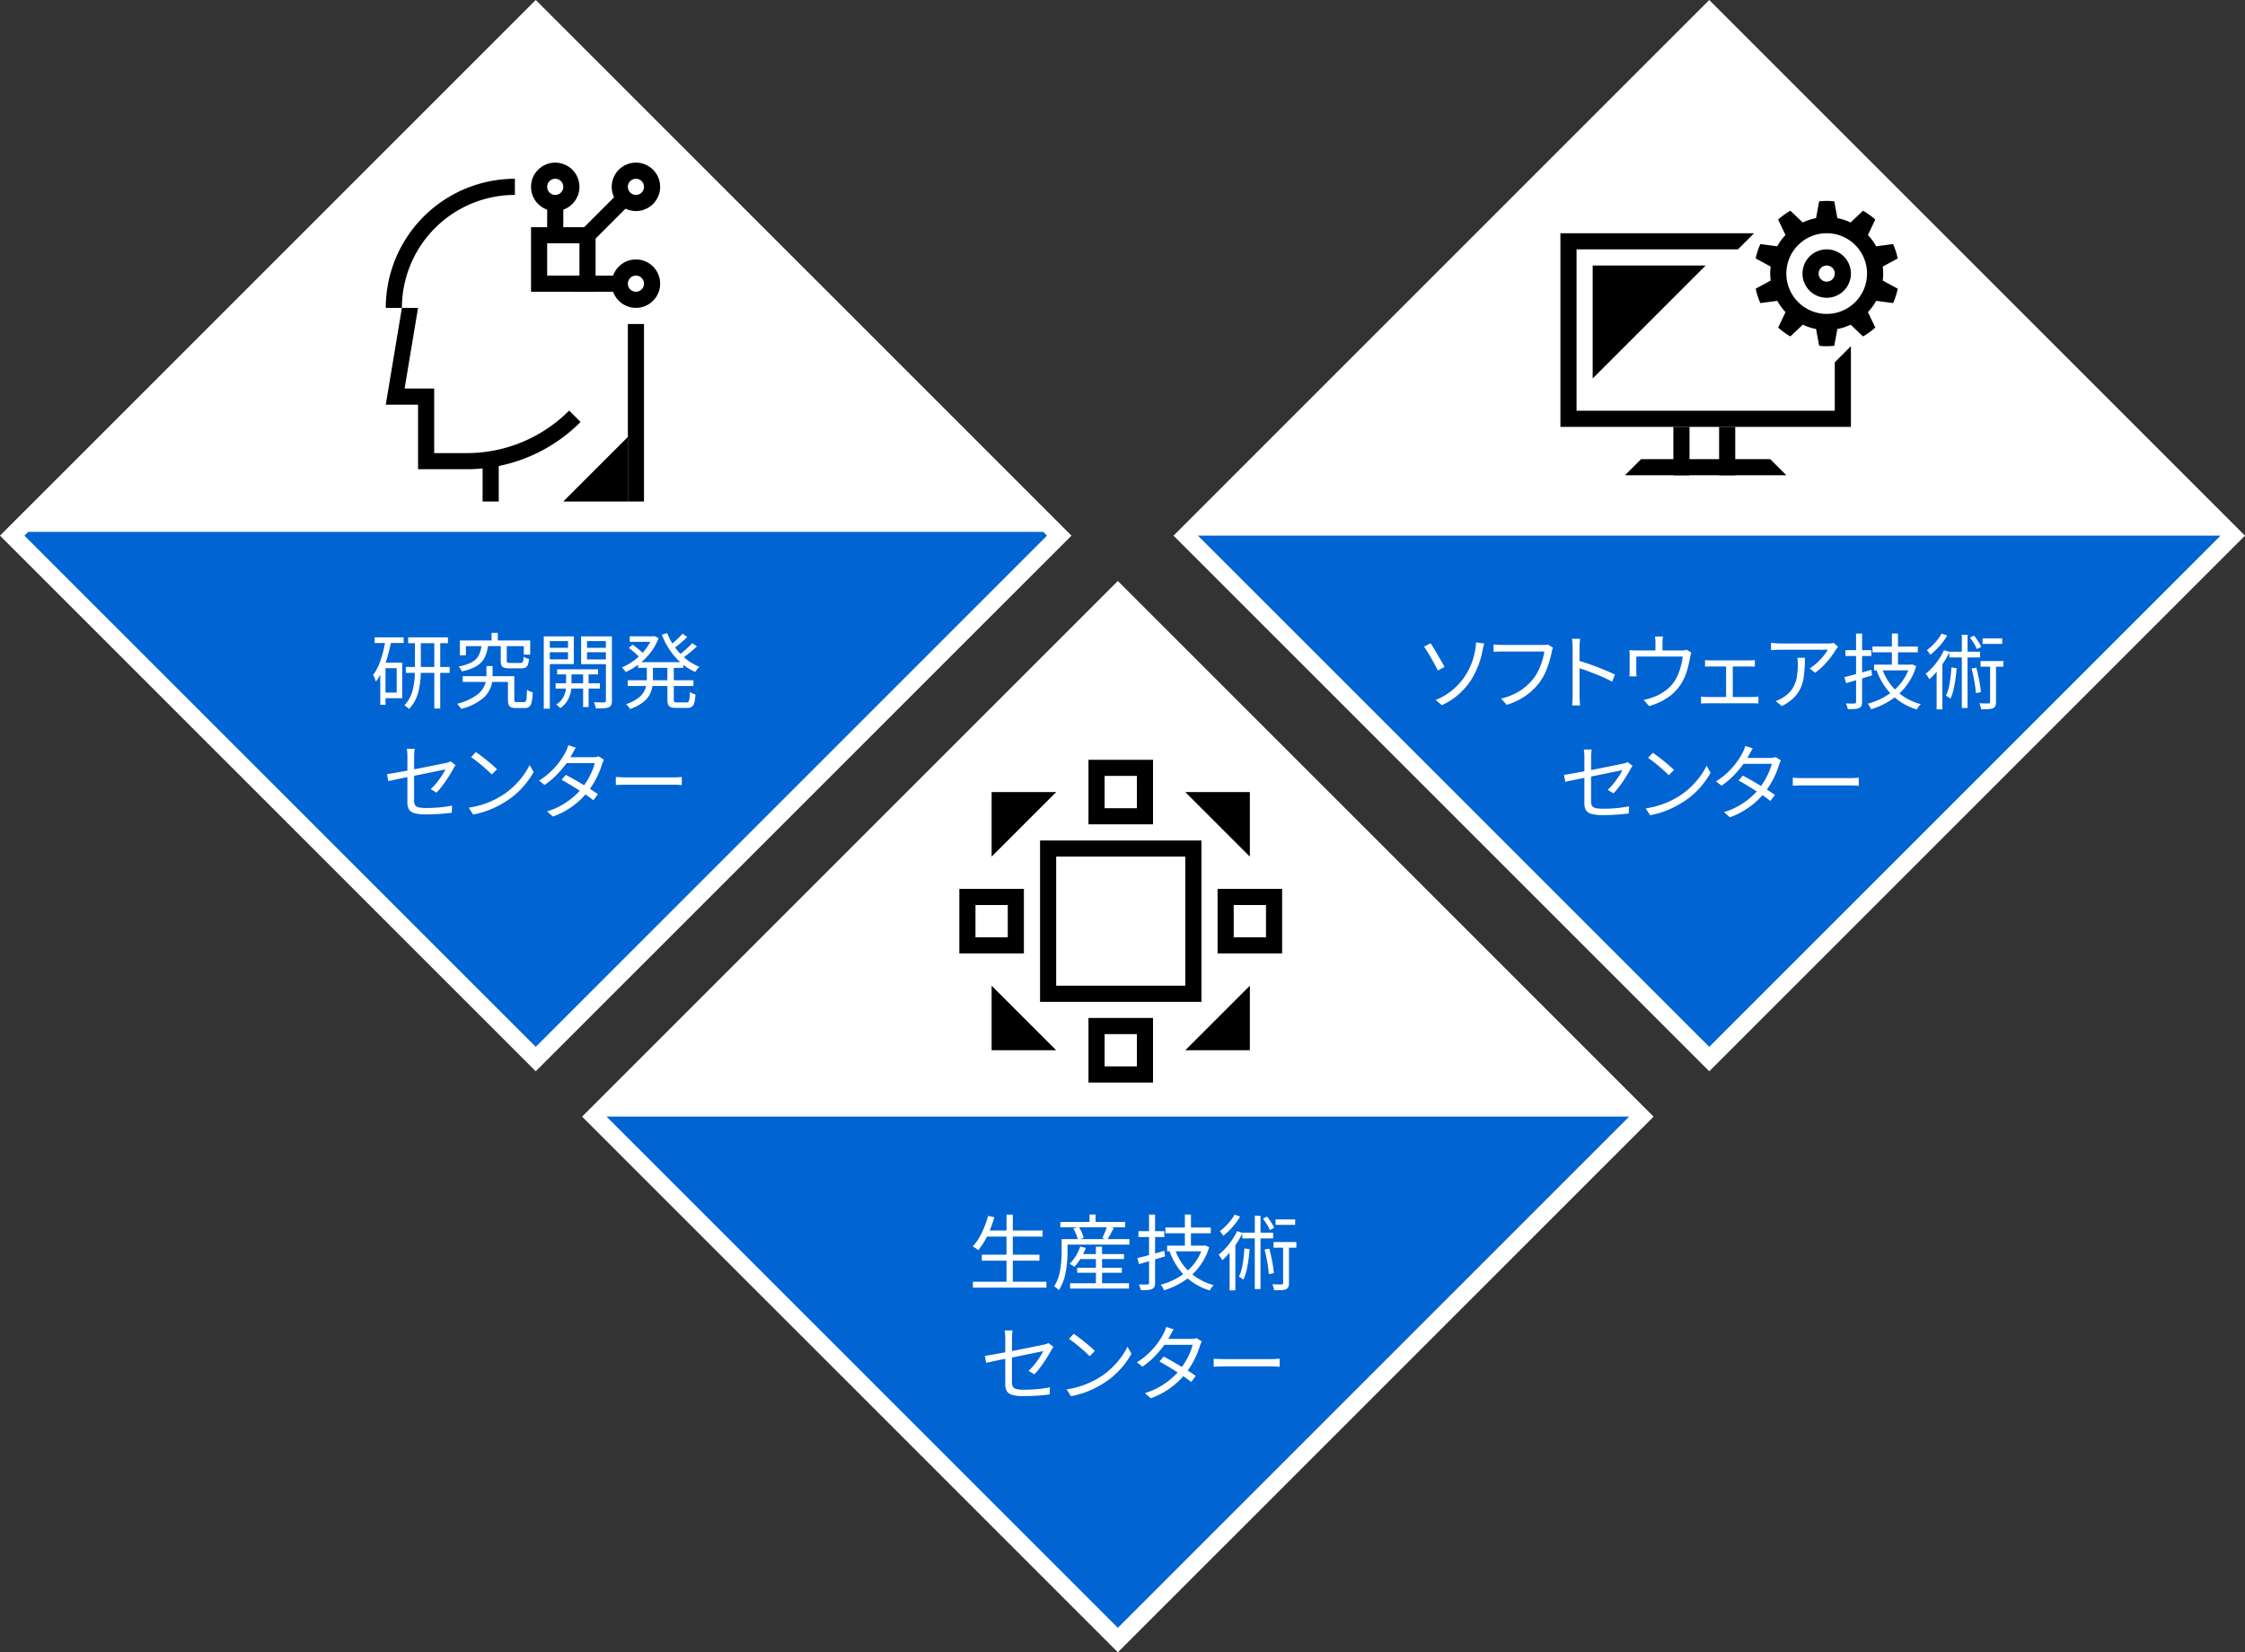
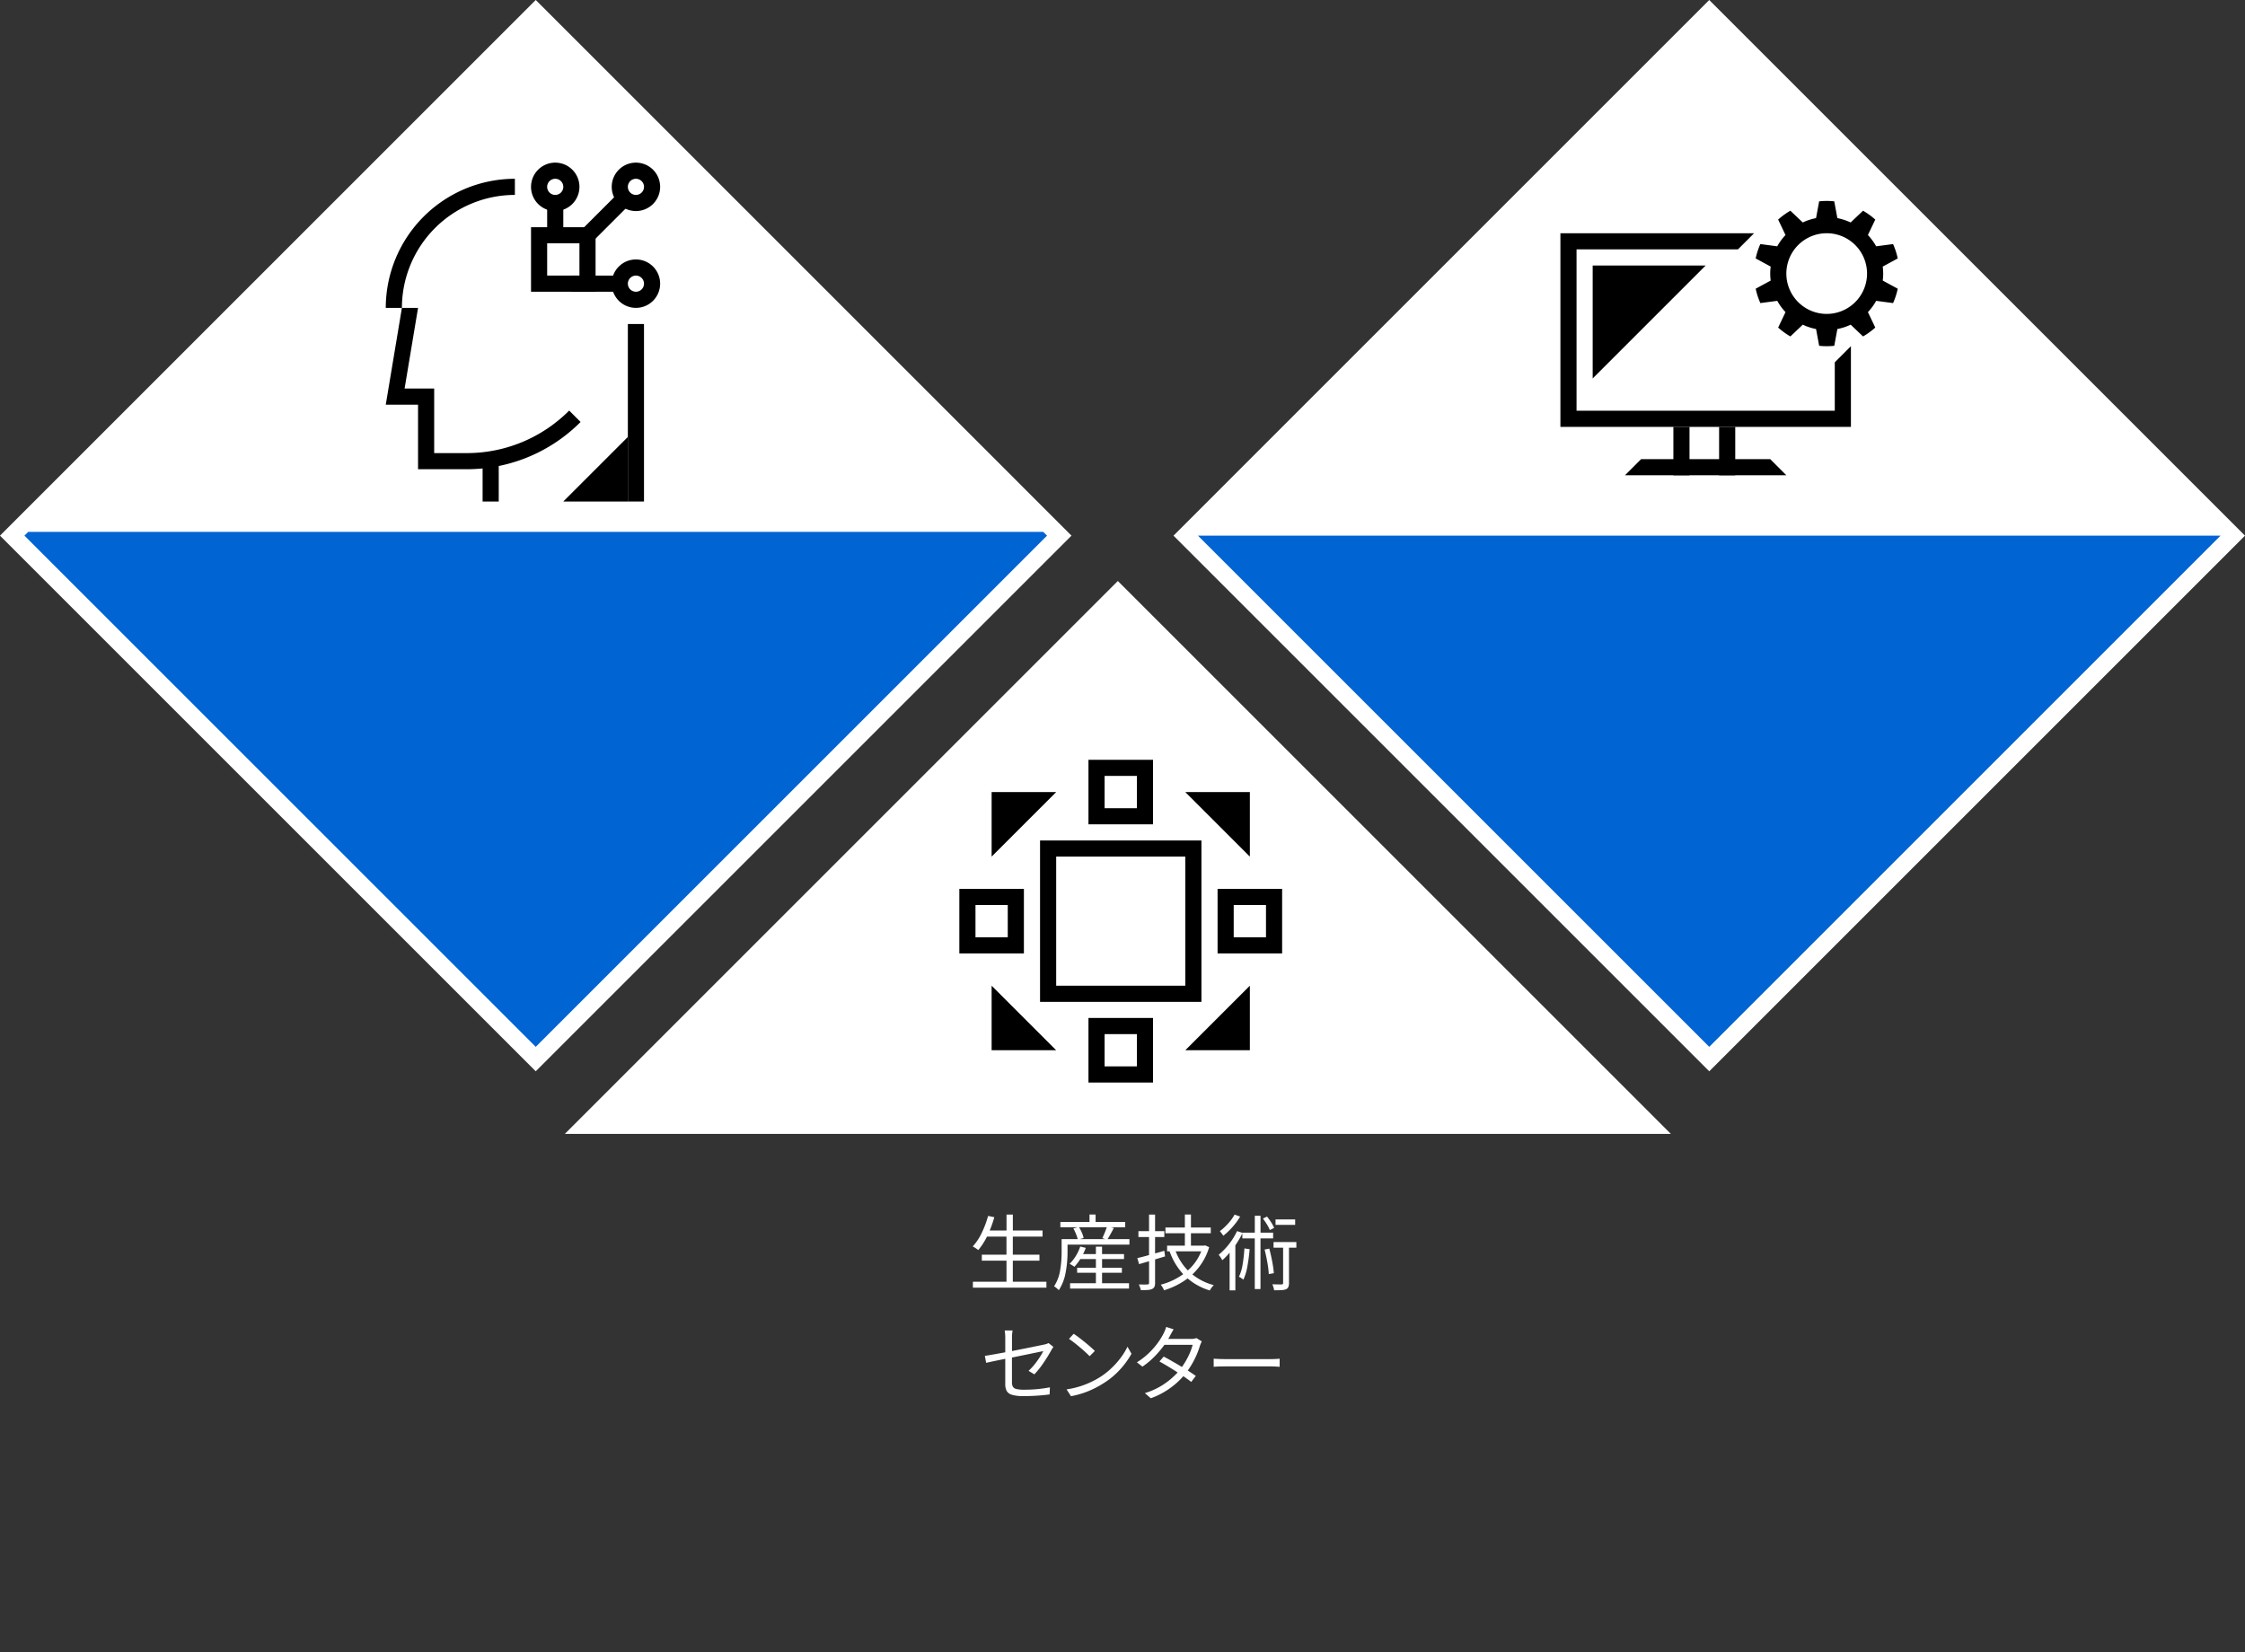
<svg xmlns="http://www.w3.org/2000/svg" width="324.568" height="238.922" viewBox="0 0 324.568 238.922">
  <rect x="0" y="0" width="324.568" height="238.922" fill="#333333" stroke="none" />
  <defs>
    <clipPath id="clip-path">
      <rect id="長方形_159041" data-name="長方形 159041" width="104.538" height="104.538" transform="translate(0 73.919) rotate(-45)" fill="#fff" stroke="#000" stroke-width="3" />
    </clipPath>
    <clipPath id="clip-path-4">
      <rect id="長方形_158446" data-name="長方形 158446" width="56" height="56" fill="none" />
    </clipPath>
  </defs>
  <g id="lab_c00-sp" transform="translate(22953.775 -3552.482)">
    <path id="パス_48962" data-name="パス 48962" d="M0,0H104.538V104.538H0Z" transform="translate(-22950.24 3629.937) rotate(-45)" fill="#fff" stroke="#fff" stroke-width="5" />
-     <path id="パス_48963" data-name="パス 48963" d="M0,0H104.538V104.538H0Z" transform="translate(-22866.082 3713.949) rotate(-45)" fill="#fff" stroke="#fff" stroke-width="5" />
+     <path id="パス_48963" data-name="パス 48963" d="M0,0H104.538V104.538Z" transform="translate(-22866.082 3713.949) rotate(-45)" fill="#fff" stroke="#fff" stroke-width="5" />
    <g id="マスクグループ_90214" data-name="マスクグループ 90214" transform="translate(-22950.24 3556.018)" clip-path="url(#clip-path)">
      <path id="パス_48964" data-name="パス 48964" d="M0,0H202.758V80.744H0Z" transform="translate(-27.177 73.376)" fill="#0064d3" />
    </g>
    <g id="マスクグループ_90215" data-name="マスクグループ 90215" transform="translate(-22866.082 3640.029)" clip-path="url(#clip-path)">
-       <rect id="長方形_159042" data-name="長方形 159042" width="202.758" height="80.744" transform="translate(-27.177 73.919)" fill="#0064d3" />
-     </g>
+       </g>
    <path id="パス_48966" data-name="パス 48966" d="M-12.662.539H-23.291V-.322h4.857V-3.369H-22v-.867h3.563V-6.85h-2.818A10.091,10.091,0,0,1-22.512-4.9q-.135-.111-.381-.275a4.076,4.076,0,0,0-.422-.252,7.8,7.8,0,0,0,1.283-1.922,14.4,14.4,0,0,0,.938-2.49l.9.188a16.61,16.61,0,0,1-.668,1.922h2.432v-2.3h.914v2.3h4.295v.879H-17.52v2.613h3.85v.867h-3.85V-.322h4.857ZM-.721-.105V.662H-9.24V-.105h3.732V-1.617H-8.221v-.721h2.713V-3.6H-7.764a8.028,8.028,0,0,1-.85,1.113A3.82,3.82,0,0,0-8.938-2.7q-.22-.135-.372-.217a5.569,5.569,0,0,0,.894-1.125,6.516,6.516,0,0,0,.642-1.371l.8.193a6.343,6.343,0,0,1-.393.9h1.857V-5.391h.891v1.072h3.176V-3.6H-4.617v1.26h2.865v.721H-4.617V-.105ZM-7.945-8.2a5.352,5.352,0,0,1,.416.8,4.082,4.082,0,0,1,.246.756l-.539.158h3.656l-.416-.141q.176-.357.354-.794t.29-.782ZM-.662-5.689H-9.609v1.072a16.137,16.137,0,0,1-.275,2.965A6.9,6.9,0,0,1-10.869.9a2.786,2.786,0,0,0-.325-.3,2.691,2.691,0,0,0-.36-.264,5.953,5.953,0,0,0,.87-2.273,15.78,15.78,0,0,0,.22-2.678V-6.48h2.326a5.7,5.7,0,0,0-.255-.762,6.379,6.379,0,0,0-.378-.785l.609-.17h-2.484v-.768h4.213v-1.078h.879v1.078h4.283V-8.2H-3.357l.439.111q-.586,1.107-.9,1.605H-.662Zm5.15,1.705q-.264.082-.609.182l-.832.252V-.158a1.3,1.3,0,0,1-.1.577A.693.693,0,0,1,2.6.732a1.611,1.611,0,0,1-.492.123,7.239,7.239,0,0,1-.8.035H.984A2.01,2.01,0,0,0,.876.5Q.791.264.7.07q.574.012.779.012.316,0,.457-.012a.273.273,0,0,0,.188-.05.241.241,0,0,0,.053-.179V-3.287L.732-2.865.48-3.744q.738-.164,1.693-.434V-6.791H.639v-.844H2.174v-2.4h.873v2.4H4.383v.844H3.047v2.373q.24-.064.577-.161t.513-.149l.246-.07Zm1.535-.732a8.686,8.686,0,0,0,.756,1.491A7.574,7.574,0,0,0,7.787-1.957a7.3,7.3,0,0,0,1.934-2.76Zm4.846-.609A8.752,8.752,0,0,1,8.438-1.383,8.19,8.19,0,0,0,11.531.17a2.517,2.517,0,0,0-.308.354,3.349,3.349,0,0,0-.267.413A8.78,8.78,0,0,1,7.752-.8,11,11,0,0,1,4.342.914,2.714,2.714,0,0,0,4.128.486,2.658,2.658,0,0,0,3.861.105,9.638,9.638,0,0,0,7.113-1.418,9.423,9.423,0,0,1,5.15-4.705l.035-.012h-.4v-.826H7.354V-7.33H4.547v-.832H7.354v-1.881h.879v1.881H11.1v.832H8.232v1.787h1.91l.141-.035Zm9.592-3.217v-.791H23.3v.791Zm-.826.744a5.059,5.059,0,0,0-.4-.785,10.336,10.336,0,0,0-.592-.873l.586-.287a8.107,8.107,0,0,1,.606.838,4.942,4.942,0,0,1,.425.8ZM15.346-9.744a9.358,9.358,0,0,1-1.093,1.491,10.151,10.151,0,0,1-1.339,1.28q-.094-.141-.24-.337t-.264-.325a8.288,8.288,0,0,0,1.216-1.128,6.624,6.624,0,0,0,.917-1.269Zm1.371,4.717a25.106,25.106,0,0,1-.334,2.54,7.917,7.917,0,0,1-.568,1.866,2.279,2.279,0,0,0-.3-.223,3.229,3.229,0,0,0-.343-.2,6.348,6.348,0,0,0,.524-1.723,22.508,22.508,0,0,0,.267-2.373Zm1.57,5.76h-.826V-6.586h-1.8v-.721A14.032,14.032,0,0,1,14.654-5.59V.926h-.832V-4.523a9.511,9.511,0,0,1-1.055,1.09,4.17,4.17,0,0,0-.24-.4,3.7,3.7,0,0,0-.287-.39,9.4,9.4,0,0,0,1.5-1.544,9.67,9.67,0,0,0,1.157-1.878l.768.252v-.023h1.8V-9.861h.826v2.443h1.822v.832H18.287Zm1.271-5.842q.234.861.419,1.84a16.49,16.49,0,0,1,.243,1.711l-.732.129a14.073,14.073,0,0,0-.208-1.676q-.173-.984-.4-1.875Zm2.848-.135V-.135a1.438,1.438,0,0,1-.094.577.667.667,0,0,1-.34.325,2.015,2.015,0,0,1-.612.12q-.384.026-1.1.026a3.587,3.587,0,0,0-.1-.431,3.083,3.083,0,0,0-.161-.437q.621.023,1.342.023a.287.287,0,0,0,.173-.056.227.227,0,0,0,.044-.161v-5.1H20.174v-.814h3.3v.814ZM-15.246,12.566a8.846,8.846,0,0,0,1.222-1.4,11.051,11.051,0,0,0,.911-1.456l-2.432.5-2.1.428V14.2a1.3,1.3,0,0,0,.138.662.8.8,0,0,0,.507.328,4.5,4.5,0,0,0,1.1.1q1.025,0,1.922-.085t1.822-.261l-.047,1.031a28.809,28.809,0,0,1-3.768.24,5.622,5.622,0,0,1-1.661-.187,1.288,1.288,0,0,1-.776-.562,2.12,2.12,0,0,1-.205-1.014V10.826q-1.764.352-2.76.58l-.193-1.008q.645-.088,2.953-.516V7.826a6.667,6.667,0,0,0-.082-1.1h1.143a6.048,6.048,0,0,0-.088,1.1V9.7q2.52-.492,4.646-.937a2.176,2.176,0,0,0,.633-.217l.709.551a5.161,5.161,0,0,0-.3.48q-.5.908-1.151,1.86a12.635,12.635,0,0,1-1.3,1.632Zm6.527-5.361q.639.422,1.6,1.2T-5.66,9.689l-.756.756A18.649,18.649,0,0,0-7.822,9.162,19.139,19.139,0,0,0-9.4,7.938ZM-9.75,15.244a12.421,12.421,0,0,0,4.8-1.752,10.639,10.639,0,0,0,1.682-1.31,11.856,11.856,0,0,0,1.377-1.55A9.476,9.476,0,0,0-.943,9.074l.58,1.02a12.081,12.081,0,0,1-1.705,2.332A11.144,11.144,0,0,1-4.4,14.354a14.143,14.143,0,0,1-2.162,1.128,12.691,12.691,0,0,1-2.549.747ZM9.8,8.307a5.134,5.134,0,0,0-.275.65,11.348,11.348,0,0,1-.694,1.772,12.384,12.384,0,0,1-1.058,1.79q.7.445,1.16.779l-.656.867q-.469-.363-1.143-.832a11.309,11.309,0,0,1-4.705,3.193l-.861-.744a10.185,10.185,0,0,0,2.657-1.225,10.87,10.87,0,0,0,2.083-1.764q-1.494-.961-2.631-1.582l.615-.709q.99.51,2.637,1.5a10.523,10.523,0,0,0,.958-1.62A8.276,8.276,0,0,0,8.479,8.8H4.4a14.927,14.927,0,0,1-1.438,1.7,11.283,11.283,0,0,1-1.743,1.456l-.8-.627A10.037,10.037,0,0,0,2.147,9.991,10.986,10.986,0,0,0,3.437,8.521,10.388,10.388,0,0,0,4.271,7.17a4.987,4.987,0,0,0,.208-.457,4.2,4.2,0,0,0,.173-.5l1.078.346Q5.578,6.8,5.2,7.5q-.094.188-.252.445H8.227a2.077,2.077,0,0,0,.8-.123Zm1.717,2.5q.9.059,1.664.059h6.58q.639,0,1.295-.059V11.98a.6.6,0,0,0-.094-.006,1.017,1.017,0,0,1-.141-.012q-.627-.041-1.049-.041H13.184q-1.049,0-1.664.059Z" transform="translate(-22789.828 3738.145)" fill="#fff" />
    <g id="グループ_92755" data-name="グループ 92755" transform="translate(-22819.746 3657.682)">
      <rect id="長方形_158448" data-name="長方形 158448" width="56" height="56" fill="rgba(255,255,255,0)" />
      <g id="グループ_90524" data-name="グループ 90524" transform="translate(4.667 4.667)">
        <path id="パス_46917" data-name="パス 46917" d="M27,11H22.333V6.333H27Zm2.333-7H20v9.333h9.333Z" transform="translate(-1.333 -4)" />
        <path id="パス_46918" data-name="パス 46918" d="M27,43H22.333V38.333H27Zm2.333-7H20v9.333h9.333Z" transform="translate(-1.333 1.333)" />
        <path id="パス_46919" data-name="パス 46919" d="M11,27H6.333V22.333H11Zm2.333-7H4v9.333h9.333Z" transform="translate(-4 -1.333)" />
        <path id="パス_46920" data-name="パス 46920" d="M43,27H38.333V22.333H43Zm2.333-7H36v9.333h9.333Z" transform="translate(1.333 -1.333)" />
        <path id="パス_46921" data-name="パス 46921" d="M17.333,8,8,17.333V8Z" transform="translate(-3.333 -3.333)" />
        <path id="パス_46922" data-name="パス 46922" d="M41.333,8v9.333L32,8Z" transform="translate(0.667 -3.333)" />
        <path id="パス_46923" data-name="パス 46923" d="M17.333,41.333H8V32Z" transform="translate(-3.333 0.667)" />
        <path id="パス_46924" data-name="パス 46924" d="M41.333,32v9.333H32Z" transform="translate(0.667 0.667)" />
        <path id="パス_46925" data-name="パス 46925" d="M35,35H16.333V16.333H35Zm2.333-21H14V37.333H37.333Z" transform="translate(-2.333 -2.333)" />
      </g>
    </g>
    <path id="パス_48984" data-name="パス 48984" d="M0,0H104.538V104.538H0Z" transform="translate(-22780.582 3629.938) rotate(-45)" fill="#fff" stroke="#fff" stroke-width="5" />
    <g id="マスクグループ_90220" data-name="マスクグループ 90220" transform="translate(-22780.582 3556.019)" clip-path="url(#clip-path)">
      <path id="パス_48985" data-name="パス 48985" d="M0,0H202.758V80.744H0Z" transform="translate(-27.177 73.919)" fill="#0064d3" />
    </g>
-     <path id="パス_48986" data-name="パス 48986" d="M-40.113-.434A9.246,9.246,0,0,0-37.652-1.9a9.244,9.244,0,0,0,1.77-1.975,9.777,9.777,0,0,0,1.5-3.908q.047-.234.076-.527a3.6,3.6,0,0,0,.023-.457l1.2.17q-.1.311-.24.943a12.369,12.369,0,0,1-1.646,4.289A9.962,9.962,0,0,1-39.217.322Zm-.732-8.2q.352.521.961,1.567t1.055,1.843l-.961.539q-.375-.756-.99-1.828t-1.014-1.629Zm17.7.65a1.573,1.573,0,0,0-.1.255q-.041.138-.082.343A16.212,16.212,0,0,1-24.018-5a7.807,7.807,0,0,1-1.1,2.051,9.281,9.281,0,0,1-2,1.919,9.8,9.8,0,0,1-2.725,1.3l-.814-.9A9.136,9.136,0,0,0-27.9-1.772,7.891,7.891,0,0,0-25.98-3.527a6.41,6.41,0,0,0,.738-1.21A9.93,9.93,0,0,0-24.7-6.132a8.5,8.5,0,0,0,.3-1.31h-6.135q-.428,0-.967.023-.164.012-.234.012V-8.461a11.831,11.831,0,0,0,1.2.07h6.023q.193,0,.34-.009a1.492,1.492,0,0,0,.3-.05Zm8.543,4.9a22.743,22.743,0,0,0-2.268-1.043q-1.348-.545-2.449-.891l.012,3.961q0,.316.018.727t.053.686h-1.148q.035-.27.053-.662t.018-.75V-8.039q0-.3-.023-.647a5.269,5.269,0,0,0-.07-.6h1.172q-.082.861-.082,1.248v1.957q1.219.369,2.7.94t2.423,1.04Zm11.449-4.2a5.656,5.656,0,0,0-.182.721A15.27,15.27,0,0,1-3.773-4.69a7.824,7.824,0,0,1-.738,1.726A6.57,6.57,0,0,1-6.41-.888,8.821,8.821,0,0,1-9.264.445l-.779-.9A6.3,6.3,0,0,0-8.795-.791a6.617,6.617,0,0,0,1.834-.946A5.391,5.391,0,0,0-5.543-3.205,6.807,6.807,0,0,0-4.79-4.887,9.961,9.961,0,0,0-4.4-6.709h-6.709v2.15a3.987,3.987,0,0,0,.047.709h-1.043a6.87,6.87,0,0,0,.035-.756V-6.721a8.155,8.155,0,0,0-.035-.926,9.738,9.738,0,0,0,1.113.053h2.654V-8.713a7.14,7.14,0,0,0-.059-.9h1.148a5.739,5.739,0,0,0-.07.9v1.119h2.689a2.546,2.546,0,0,0,.826-.1Zm8.9,6.422a5.57,5.57,0,0,0,.8-.064V.082q-.357-.035-.8-.035H-.885q-.434,0-.867.035V-.926a6.979,6.979,0,0,0,.867.064h2.76V-5.279H-.334q-.451,0-.832.035v-.961a6.147,6.147,0,0,0,.832.047h5.52q.346,0,.85-.047v.961q-.393-.035-.85-.035H2.842V-.861Zm7.523-5.666a17.918,17.918,0,0,1-.217,3.079,5.141,5.141,0,0,1-.943,2.183A6.008,6.008,0,0,1,9.92.445L9.047-.275A4.589,4.589,0,0,0,9.595-.5a3.766,3.766,0,0,0,.519-.3,4.105,4.105,0,0,0,1.351-1.28,4.421,4.421,0,0,0,.621-1.588,11.261,11.261,0,0,0,.155-2,6.58,6.58,0,0,0-.053-.861Zm4.652-1.406-.1.126q-.062.079-.091.126a11.391,11.391,0,0,1-.727,1.066,12.856,12.856,0,0,1-1.04,1.2,8.335,8.335,0,0,1-1.222,1.046L13.957-5a6.464,6.464,0,0,0,1.052-.8,9.543,9.543,0,0,0,.946-1,5.373,5.373,0,0,0,.615-.9H9.744a12.513,12.513,0,0,0-1.371.076V-8.7a13.414,13.414,0,0,0,1.371.1h6.885q.17,0,.437-.023a3.749,3.749,0,0,0,.407-.053l.586.568ZM22.98-3.984q-.264.082-.609.182l-.832.252V-.158a1.3,1.3,0,0,1-.1.577.693.693,0,0,1-.343.313A1.611,1.611,0,0,1,20.6.855a7.239,7.239,0,0,1-.8.035h-.328a2.01,2.01,0,0,0-.108-.4Q19.283.264,19.189.07q.574.012.779.012.316,0,.457-.012a.273.273,0,0,0,.188-.05.241.241,0,0,0,.053-.179V-3.287l-1.441.422-.252-.879q.738-.164,1.693-.434V-6.791H19.131v-.844h1.535v-2.4h.873v2.4h1.336v.844H21.539v2.373q.24-.064.577-.161t.513-.149l.246-.07Zm1.535-.732a8.686,8.686,0,0,0,.756,1.491,7.574,7.574,0,0,0,1.008,1.269,7.3,7.3,0,0,0,1.934-2.76Zm4.846-.609A8.752,8.752,0,0,1,26.93-1.383,8.19,8.19,0,0,0,30.023.17a2.517,2.517,0,0,0-.308.354,3.348,3.348,0,0,0-.267.413A8.78,8.78,0,0,1,26.244-.8,11,11,0,0,1,22.834.914,2.714,2.714,0,0,0,22.62.486a2.658,2.658,0,0,0-.267-.381,9.638,9.638,0,0,0,3.252-1.523,9.423,9.423,0,0,1-1.963-3.287l.035-.012h-.4v-.826h2.566V-7.33H23.039v-.832h2.807v-1.881h.879v1.881H29.59v.832H26.725v1.787h1.91l.141-.035Zm9.592-3.217v-.791h2.842v.791Zm-.826.744a5.059,5.059,0,0,0-.4-.785,10.336,10.336,0,0,0-.592-.873l.586-.287a8.107,8.107,0,0,1,.606.838,4.942,4.942,0,0,1,.425.8ZM33.838-9.744a9.358,9.358,0,0,1-1.093,1.491,10.151,10.151,0,0,1-1.339,1.28q-.094-.141-.24-.337T30.9-7.635a8.288,8.288,0,0,0,1.216-1.128,6.624,6.624,0,0,0,.917-1.269Zm1.371,4.717a25.106,25.106,0,0,1-.334,2.54,7.917,7.917,0,0,1-.568,1.866A2.279,2.279,0,0,0,34-.844a3.229,3.229,0,0,0-.343-.2,6.348,6.348,0,0,0,.524-1.723,22.508,22.508,0,0,0,.267-2.373Zm1.57,5.76h-.826V-6.586h-1.8v-.721A14.032,14.032,0,0,1,33.146-5.59V.926h-.832V-4.523a9.511,9.511,0,0,1-1.055,1.09,4.17,4.17,0,0,0-.24-.4,3.7,3.7,0,0,0-.287-.39,9.4,9.4,0,0,0,1.5-1.544,9.67,9.67,0,0,0,1.157-1.878l.768.252v-.023h1.8V-9.861h.826v2.443H38.6v.832H36.779Zm1.271-5.842q.234.861.419,1.84a16.49,16.49,0,0,1,.243,1.711l-.732.129a14.073,14.073,0,0,0-.208-1.676q-.173-.984-.4-1.875ZM40.9-5.244V-.135A1.437,1.437,0,0,1,40.8.442a.667.667,0,0,1-.34.325,2.015,2.015,0,0,1-.612.12q-.384.026-1.1.026a3.587,3.587,0,0,0-.1-.431,3.083,3.083,0,0,0-.161-.437q.621.023,1.342.023A.287.287,0,0,0,40,.015a.227.227,0,0,0,.044-.161v-5.1H38.666v-.814h3.3v.814ZM-15.246,12.566a8.846,8.846,0,0,0,1.222-1.4,11.051,11.051,0,0,0,.911-1.456l-2.432.5-2.1.428V14.2a1.3,1.3,0,0,0,.138.662.8.8,0,0,0,.507.328,4.5,4.5,0,0,0,1.1.1q1.025,0,1.922-.085t1.822-.261l-.047,1.031a28.809,28.809,0,0,1-3.768.24,5.622,5.622,0,0,1-1.661-.187,1.288,1.288,0,0,1-.776-.562,2.12,2.12,0,0,1-.205-1.014V10.826q-1.764.352-2.76.58l-.193-1.008q.645-.088,2.953-.516V7.826a6.667,6.667,0,0,0-.082-1.1h1.143a6.048,6.048,0,0,0-.088,1.1V9.7q2.52-.492,4.646-.937a2.176,2.176,0,0,0,.633-.217l.709.551a5.161,5.161,0,0,0-.3.48q-.5.908-1.151,1.86a12.635,12.635,0,0,1-1.3,1.632Zm6.527-5.361q.639.422,1.6,1.2T-5.66,9.689l-.756.756A18.649,18.649,0,0,0-7.822,9.162,19.139,19.139,0,0,0-9.4,7.938ZM-9.75,15.244a12.421,12.421,0,0,0,4.8-1.752,10.639,10.639,0,0,0,1.682-1.31,11.856,11.856,0,0,0,1.377-1.55A9.476,9.476,0,0,0-.943,9.074l.58,1.02a12.081,12.081,0,0,1-1.705,2.332A11.144,11.144,0,0,1-4.4,14.354a14.143,14.143,0,0,1-2.162,1.128,12.691,12.691,0,0,1-2.549.747ZM9.8,8.307a5.134,5.134,0,0,0-.275.65,11.348,11.348,0,0,1-.694,1.772,12.384,12.384,0,0,1-1.058,1.79q.7.445,1.16.779l-.656.867q-.469-.363-1.143-.832a11.309,11.309,0,0,1-4.705,3.193l-.861-.744a10.185,10.185,0,0,0,2.657-1.225,10.87,10.87,0,0,0,2.083-1.764q-1.494-.961-2.631-1.582l.615-.709q.99.51,2.637,1.5a10.523,10.523,0,0,0,.958-1.62A8.276,8.276,0,0,0,8.479,8.8H4.4a14.927,14.927,0,0,1-1.438,1.7,11.283,11.283,0,0,1-1.743,1.456l-.8-.627A10.037,10.037,0,0,0,2.147,9.991,10.986,10.986,0,0,0,3.437,8.521,10.388,10.388,0,0,0,4.271,7.17a4.987,4.987,0,0,0,.208-.457,4.2,4.2,0,0,0,.173-.5l1.078.346Q5.578,6.8,5.2,7.5q-.094.188-.252.445H8.227a2.077,2.077,0,0,0,.8-.123Zm1.717,2.5q.9.059,1.664.059h6.58q.639,0,1.295-.059V11.98a.6.6,0,0,0-.094-.006,1.017,1.017,0,0,1-.141-.012q-.627-.041-1.049-.041H13.184q-1.049,0-1.664.059Z" transform="translate(-22706.102 3654.133)" fill="#fff" />
    <g id="グループ_92760" data-name="グループ 92760" transform="translate(-22732.848 3569.874)">
      <rect id="長方形_158447" data-name="長方形 158447" width="56" height="56" fill="rgba(255,255,255,0)" />
      <path id="パス_46912" data-name="パス 46912" d="M8,34.333V18H24.333Z" transform="translate(1.333 3)" />
      <rect id="長方形_158444" data-name="長方形 158444" width="2.333" height="7" transform="translate(21 44.333)" />
      <rect id="長方形_158445" data-name="長方形 158445" width="2.333" height="7" transform="translate(27.611 44.333)" />
      <path id="パス_46913" data-name="パス 46913" d="M35.333,44.333H12L14.333,42H33Z" transform="translate(2 7)" />
      <path id="パス_46914" data-name="パス 46914" d="M43.667,39.667H6.333V16.333H29.667L32,14H4V42H46V30.333l-2.333,2.333Z" transform="translate(0.667 2.333)" />
      <g id="グループ_90523" data-name="グループ 90523">
        <g id="グループ_90519" data-name="グループ 90519" clip-path="url(#clip-path-4)">
-           <path id="パス_46915" data-name="パス 46915" d="M37.5,16A3.5,3.5,0,1,0,41,19.5,3.5,3.5,0,0,0,37.5,16m0,4.667A1.167,1.167,0,1,1,38.667,19.5,1.169,1.169,0,0,1,37.5,20.667" transform="translate(5.667 2.667)" />
          <path id="パス_46916" data-name="パス 46916" d="M46.634,20.5a8.218,8.218,0,0,0-.069-1.009l2.172-1.18a10.5,10.5,0,0,0-.675-2.077l-2.444.322a8.183,8.183,0,0,0-1.194-1.631l1.064-2.232a10.5,10.5,0,0,0-1.768-1.283l-1.792,1.7a8.071,8.071,0,0,0-1.92-.628l-.449-2.427a10.458,10.458,0,0,0-2.184,0l-.449,2.427a8.071,8.071,0,0,0-1.92.628l-1.792-1.7a10.5,10.5,0,0,0-1.767,1.283l1.064,2.232a8.183,8.183,0,0,0-1.194,1.631l-2.444-.322a10.5,10.5,0,0,0-.675,2.077l2.172,1.18a7.432,7.432,0,0,0,0,2.018L28.2,22.689a10.5,10.5,0,0,0,.675,2.077l2.444-.322a8.183,8.183,0,0,0,1.194,1.631l-1.064,2.232a10.5,10.5,0,0,0,1.767,1.283l1.792-1.7a8.071,8.071,0,0,0,1.92.628l.449,2.427a10.458,10.458,0,0,0,2.184,0l.449-2.427a8.071,8.071,0,0,0,1.92-.628l1.792,1.7a10.5,10.5,0,0,0,1.768-1.283l-1.064-2.232a8.183,8.183,0,0,0,1.194-1.631l2.444.322a10.5,10.5,0,0,0,.675-2.077l-2.172-1.18a8.218,8.218,0,0,0,.069-1.009m-8.167,5.833A5.833,5.833,0,1,1,44.3,20.5a5.834,5.834,0,0,1-5.833,5.833" transform="translate(4.699 1.667)" />
        </g>
      </g>
    </g>
    <g id="グループ_92754" data-name="グループ 92754" transform="translate(-22907.336 3573.667)">
      <rect id="長方形_157777" data-name="長方形 157777" width="56" height="56" fill="rgba(160,160,160,0)" />
      <g id="グループ_89643" data-name="グループ 89643">
        <g id="グループ_89642" data-name="グループ 89642" clip-path="url(#clip-path-4)">
          <path id="パス_45597" data-name="パス 45597" d="M12.667,34v9.333h7c.784,0,1.563-.039,2.333-.114V48h2.333V42.868A23.173,23.173,0,0,0,36.166,36.5l-1.65-1.65A20.862,20.862,0,0,1,19.667,41H15V31.667H10.722L12.667,20H10.333L8,34Z" transform="translate(1.333 3.333)" />
          <path id="パス_45598" data-name="パス 45598" d="M26.667,4A18.688,18.688,0,0,0,8,22.667h2.333A16.351,16.351,0,0,1,26.667,6.333Z" transform="translate(1.333 0.667)" />
          <rect id="長方形_157800" data-name="長方形 157800" width="2.333" height="25.667" transform="translate(44.333 25.667)" />
          <path id="パス_45599" data-name="パス 45599" d="M39.333,45.333H30L39.333,36Z" transform="translate(5 6)" />
          <path id="パス_45600" data-name="パス 45600" d="M35.333,19.333H26V10h9.333Zm-7-2.333H33V12.333H28.333Z" transform="translate(4.333 1.667)" />
          <path id="パス_45601" data-name="パス 45601" d="M39.5,21A3.5,3.5,0,1,1,43,17.5,3.5,3.5,0,0,1,39.5,21m0-4.667A1.167,1.167,0,1,0,40.667,17.5,1.169,1.169,0,0,0,39.5,16.333" transform="translate(6 2.333)" />
          <path id="パス_45602" data-name="パス 45602" d="M29.5,9A3.5,3.5,0,1,1,33,5.5,3.5,3.5,0,0,1,29.5,9m0-4.667A1.167,1.167,0,1,0,30.667,5.5,1.169,1.169,0,0,0,29.5,4.333" transform="translate(4.333 0.333)" />
          <path id="パス_45603" data-name="パス 45603" d="M39.5,9A3.5,3.5,0,1,1,43,5.5,3.5,3.5,0,0,1,39.5,9m0-4.667A1.167,1.167,0,1,0,40.667,5.5,1.169,1.169,0,0,0,39.5,4.333" transform="translate(6 0.333)" />
          <rect id="長方形_157801" data-name="長方形 157801" width="2.333" height="4.667" transform="translate(32.667 8.167)" />
          <rect id="長方形_157802" data-name="長方形 157802" width="7.7" height="2.333" transform="translate(37.675 12.009) rotate(-45)" />
          <rect id="長方形_157803" data-name="長方形 157803" width="7" height="2.333" transform="translate(36.167 18.667)" />
        </g>
      </g>
    </g>
-     <path id="パス_48965" data-name="パス 48965" d="M-21.779-4.934v3.539h1.617V-4.934Zm2.625-4.453v.82h-1.857a22.288,22.288,0,0,1-.744,2.842h2.391V-.586h-2.414V.369h-.756v-4.33q-.205.352-.343.565a4.426,4.426,0,0,1-.3.407,3.191,3.191,0,0,0-.161-.466,3.689,3.689,0,0,0-.231-.483,7.656,7.656,0,0,0,1.031-2,16.218,16.218,0,0,0,.686-2.631h-1.5v-.82Zm4.43.844H-16.67V-5.1h1.945Zm.855,4.295V.914h-.855V-4.248h-1.957a11.6,11.6,0,0,1-.4,2.93,5.322,5.322,0,0,1-1.3,2.291A2.127,2.127,0,0,0-18.7.691a2.282,2.282,0,0,0-.357-.234,4.8,4.8,0,0,0,1.166-2.074,10.757,10.757,0,0,0,.357-2.631h-1.307V-5.1h1.318V-8.543H-18.5v-.844h5.748v.844h-1.113V-5.1h1.354v.85Zm6.9-3.873a5.23,5.23,0,0,1-.516,1.734A3.076,3.076,0,0,1-8.631-5.221a6.735,6.735,0,0,1-2.121.756,1.722,1.722,0,0,0-.193-.375,1.875,1.875,0,0,0-.264-.334,6.356,6.356,0,0,0,1.887-.609,2.486,2.486,0,0,0,.99-.935,3.9,3.9,0,0,0,.422-1.4h-2.244v1.33h-.873v-2.15h4.582v-1.1h.9v1.1H-.861v2.051h-.926v-1.23H-4.248v2.1a.5.5,0,0,0,.035.22.192.192,0,0,0,.138.091,1.651,1.651,0,0,0,.331.023h1.5a.405.405,0,0,0,.252-.064.421.421,0,0,0,.12-.252,3.844,3.844,0,0,0,.05-.592,1.729,1.729,0,0,0,.36.193,2.688,2.688,0,0,0,.431.141A3.227,3.227,0,0,1-1.2-5.42a.743.743,0,0,1-.337.4,1.367,1.367,0,0,1-.627.117H-3.838a2.519,2.519,0,0,1-.8-.1.617.617,0,0,1-.375-.331,1.735,1.735,0,0,1-.105-.686V-8.121Zm5.221,8.1A.273.273,0,0,0-1.5-.149a1.279,1.279,0,0,0,.117-.489Q-1.348-1-1.33-1.811A1.426,1.426,0,0,0-.961-1.6a3.877,3.877,0,0,0,.469.167A8.048,8.048,0,0,1-.647-.023,1.2,1.2,0,0,1-1,.647a1.024,1.024,0,0,1-.662.19H-2.906A1.887,1.887,0,0,1-3.621.732.643.643,0,0,1-3.973.366,2.135,2.135,0,0,1-4.078-.4V-2.941H-6.357A3.956,3.956,0,0,1-7.544-.7,7.643,7.643,0,0,1-10.834.949a4.152,4.152,0,0,0-.275-.372,4.115,4.115,0,0,0-.328-.36A7.826,7.826,0,0,0-8.443-1.157a3.325,3.325,0,0,0,1.16-1.784h-3.334v-.826h3.428V-5.232H-6.3v1.465h3.141V-.4a.823.823,0,0,0,.026.246.158.158,0,0,0,.105.1.882.882,0,0,0,.255.026ZM1.98-7.869H4.605v-.973H1.98Zm2.625.633H1.98v1.031H4.605ZM1.98.926H1.1V-9.527H5.449V-5.52H1.98ZM6.791-4.031H5.109v1.295H6.791ZM7.582.7H6.791V-1.98H5.086A4.317,4.317,0,0,1,4.641-.457,3.338,3.338,0,0,1,3.48.85,3.232,3.232,0,0,0,3.2.565a2.99,2.99,0,0,0-.3-.243A2.692,2.692,0,0,0,3.911-.721a3.433,3.433,0,0,0,.4-1.26h-1.5v-.756H4.33V-4.031H3.035v-.732H8.953v.732H7.582v1.295H9.217v.756H7.582Zm2.5-7.934H7.354v1.043h2.725ZM7.354-7.869h2.725v-.973H7.354Zm3.6,7.629a1.521,1.521,0,0,1-.105.63.7.7,0,0,1-.363.343,2.121,2.121,0,0,1-.577.123q-.36.035-.917.035H8.631A2.646,2.646,0,0,0,8.522.442,2.36,2.36,0,0,0,8.338,0Q8.918.018,9.4.018q.357,0,.428-.006a.265.265,0,0,0,.2-.059.3.3,0,0,0,.056-.205V-5.508H6.5v-4.02h4.453Zm5.93-4.729v1.787h2.086V-4.969ZM19.9-3.182H22.74v.832H19.9V-.422a.872.872,0,0,0,.035.287.2.2,0,0,0,.135.126,1.092,1.092,0,0,0,.311.032h1.365a.341.341,0,0,0,.284-.114.914.914,0,0,0,.132-.425q.041-.311.064-.984a1.627,1.627,0,0,0,.372.217,2.565,2.565,0,0,0,.431.152,5.714,5.714,0,0,1-.158,1.2,1.017,1.017,0,0,1-.36.58,1.2,1.2,0,0,1-.694.17h-1.57a2.2,2.2,0,0,1-.785-.108.657.657,0,0,1-.378-.372,2.106,2.106,0,0,1-.108-.768V-2.35H16.811a3.882,3.882,0,0,1-.431,1.3A3.611,3.611,0,0,1,15.369.064a6.458,6.458,0,0,1-1.811.908,2.3,2.3,0,0,0-.249-.36A3.775,3.775,0,0,0,13,.264,5.318,5.318,0,0,0,15.059-.861,2.961,2.961,0,0,0,15.9-2.35H13.236v-.832H16V-4.969h-1.26v-.457a10.379,10.379,0,0,1-1.787,1.061A3.928,3.928,0,0,0,12.7-4.7q-.164-.2-.3-.34A7.822,7.822,0,0,0,13.655-5.7a8.571,8.571,0,0,0,1.175-.9,8.348,8.348,0,0,0-.653-.627q-.4-.346-.782-.633l.551-.469q.369.264.768.586t.686.586a8.535,8.535,0,0,0,1.113-1.582H13.535v-.791h3.422l.152-.035.592.287a7.677,7.677,0,0,1-1.017,1.9,9.162,9.162,0,0,1-1.479,1.585h5.637A9.491,9.491,0,0,1,19.3-7.582,11.017,11.017,0,0,1,18.17-9.768L18.938-10a8.96,8.96,0,0,0,.756,1.5q.381-.316.782-.7t.694-.715l.668.48q-.416.41-.879.812t-.873.7A7.927,7.927,0,0,0,20.865-7q.445-.34.92-.771a11.032,11.032,0,0,0,.785-.776l.674.469a16.993,16.993,0,0,1-1.887,1.559A7.886,7.886,0,0,0,23.6-5.121a2.64,2.64,0,0,0-.311.337q-.176.22-.3.4a7.343,7.343,0,0,1-1.717-1.043v.457H19.9ZM-15.246,12.566a8.846,8.846,0,0,0,1.222-1.4,11.051,11.051,0,0,0,.911-1.456l-2.432.5-2.1.428V14.2a1.3,1.3,0,0,0,.138.662.8.8,0,0,0,.507.328,4.5,4.5,0,0,0,1.1.1q1.025,0,1.922-.085t1.822-.261l-.047,1.031a28.809,28.809,0,0,1-3.768.24,5.622,5.622,0,0,1-1.661-.187,1.288,1.288,0,0,1-.776-.562,2.12,2.12,0,0,1-.205-1.014V10.826q-1.764.352-2.76.58l-.193-1.008q.645-.088,2.953-.516V7.826a6.667,6.667,0,0,0-.082-1.1h1.143a6.048,6.048,0,0,0-.088,1.1V9.7q2.52-.492,4.646-.937a2.176,2.176,0,0,0,.633-.217l.709.551a5.161,5.161,0,0,0-.3.48q-.5.908-1.151,1.86a12.635,12.635,0,0,1-1.3,1.632Zm6.527-5.361q.639.422,1.6,1.2T-5.66,9.689l-.756.756A18.649,18.649,0,0,0-7.822,9.162,19.139,19.139,0,0,0-9.4,7.938ZM-9.75,15.244a12.421,12.421,0,0,0,4.8-1.752,10.639,10.639,0,0,0,1.682-1.31,11.856,11.856,0,0,0,1.377-1.55A9.476,9.476,0,0,0-.943,9.074l.58,1.02a12.081,12.081,0,0,1-1.705,2.332A11.144,11.144,0,0,1-4.4,14.354a14.143,14.143,0,0,1-2.162,1.128,12.691,12.691,0,0,1-2.549.747ZM9.8,8.307a5.134,5.134,0,0,0-.275.65,11.348,11.348,0,0,1-.694,1.772,12.384,12.384,0,0,1-1.058,1.79q.7.445,1.16.779l-.656.867q-.469-.363-1.143-.832a11.309,11.309,0,0,1-4.705,3.193l-.861-.744a10.185,10.185,0,0,0,2.657-1.225,10.87,10.87,0,0,0,2.083-1.764q-1.494-.961-2.631-1.582l.615-.709q.99.51,2.637,1.5a10.523,10.523,0,0,0,.958-1.62A8.276,8.276,0,0,0,8.479,8.8H4.4a14.927,14.927,0,0,1-1.438,1.7,11.283,11.283,0,0,1-1.743,1.456l-.8-.627A10.037,10.037,0,0,0,2.147,9.991,10.986,10.986,0,0,0,3.437,8.521,10.388,10.388,0,0,0,4.271,7.17a4.987,4.987,0,0,0,.208-.457,4.2,4.2,0,0,0,.173-.5l1.078.346Q5.578,6.8,5.2,7.5q-.094.188-.252.445H8.227a2.077,2.077,0,0,0,.8-.123Zm1.717,2.5q.9.059,1.664.059h6.58q.639,0,1.295-.059V11.98a.6.6,0,0,0-.094-.006,1.017,1.017,0,0,1-.141-.012q-.627-.041-1.049-.041H13.184q-1.049,0-1.664.059Z" transform="translate(-22876.262 3654.029)" fill="#fff" />
  </g>
</svg>